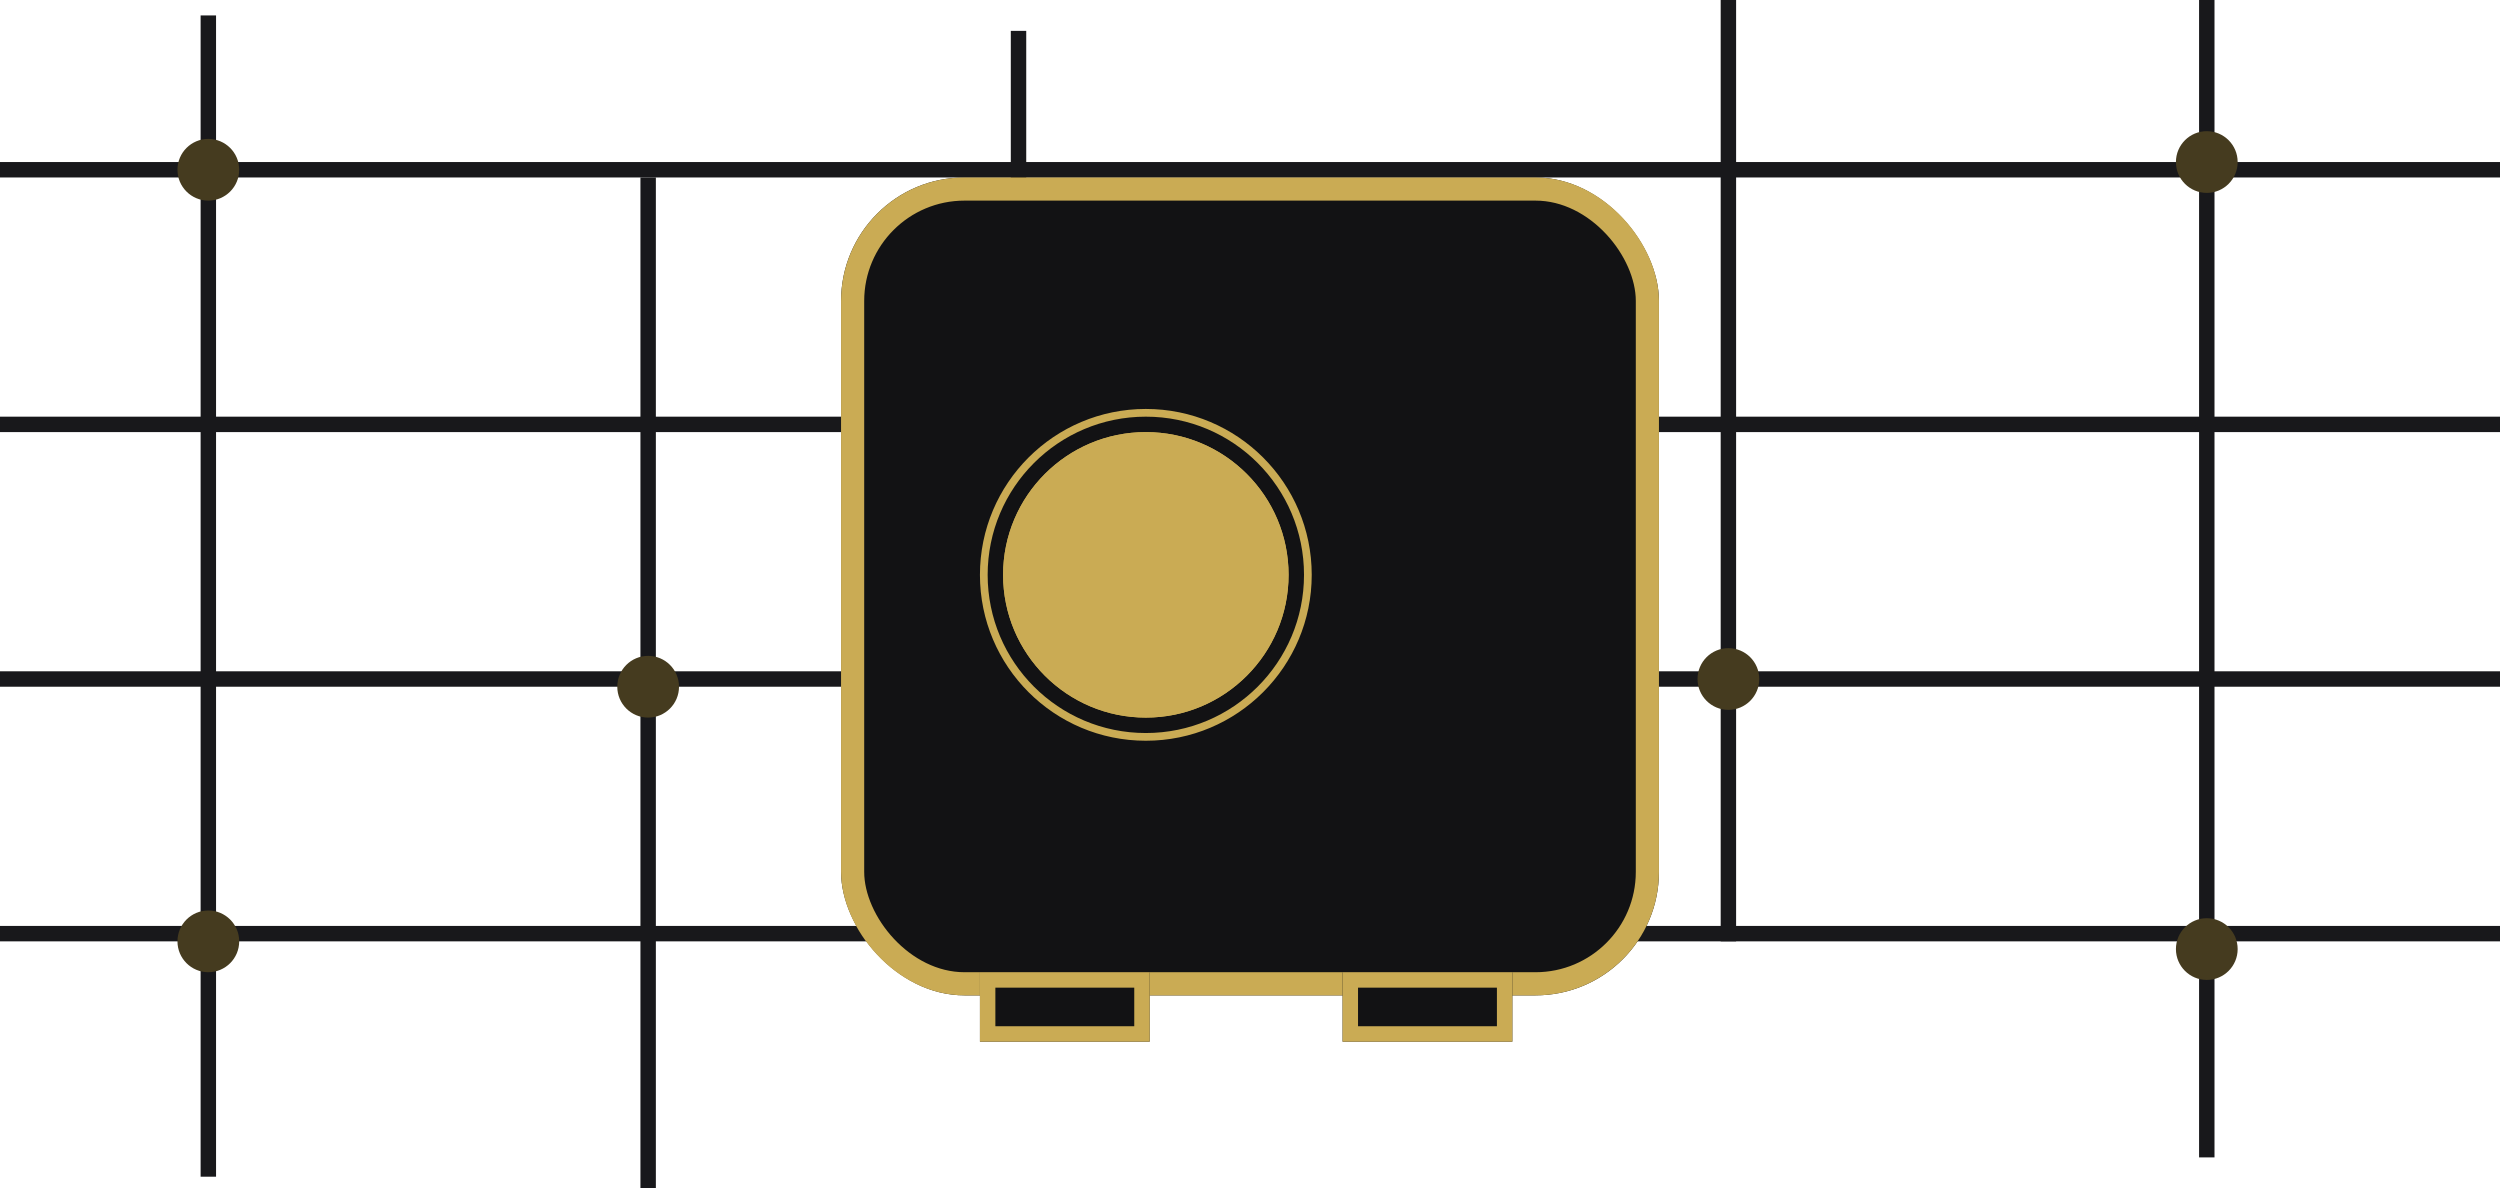
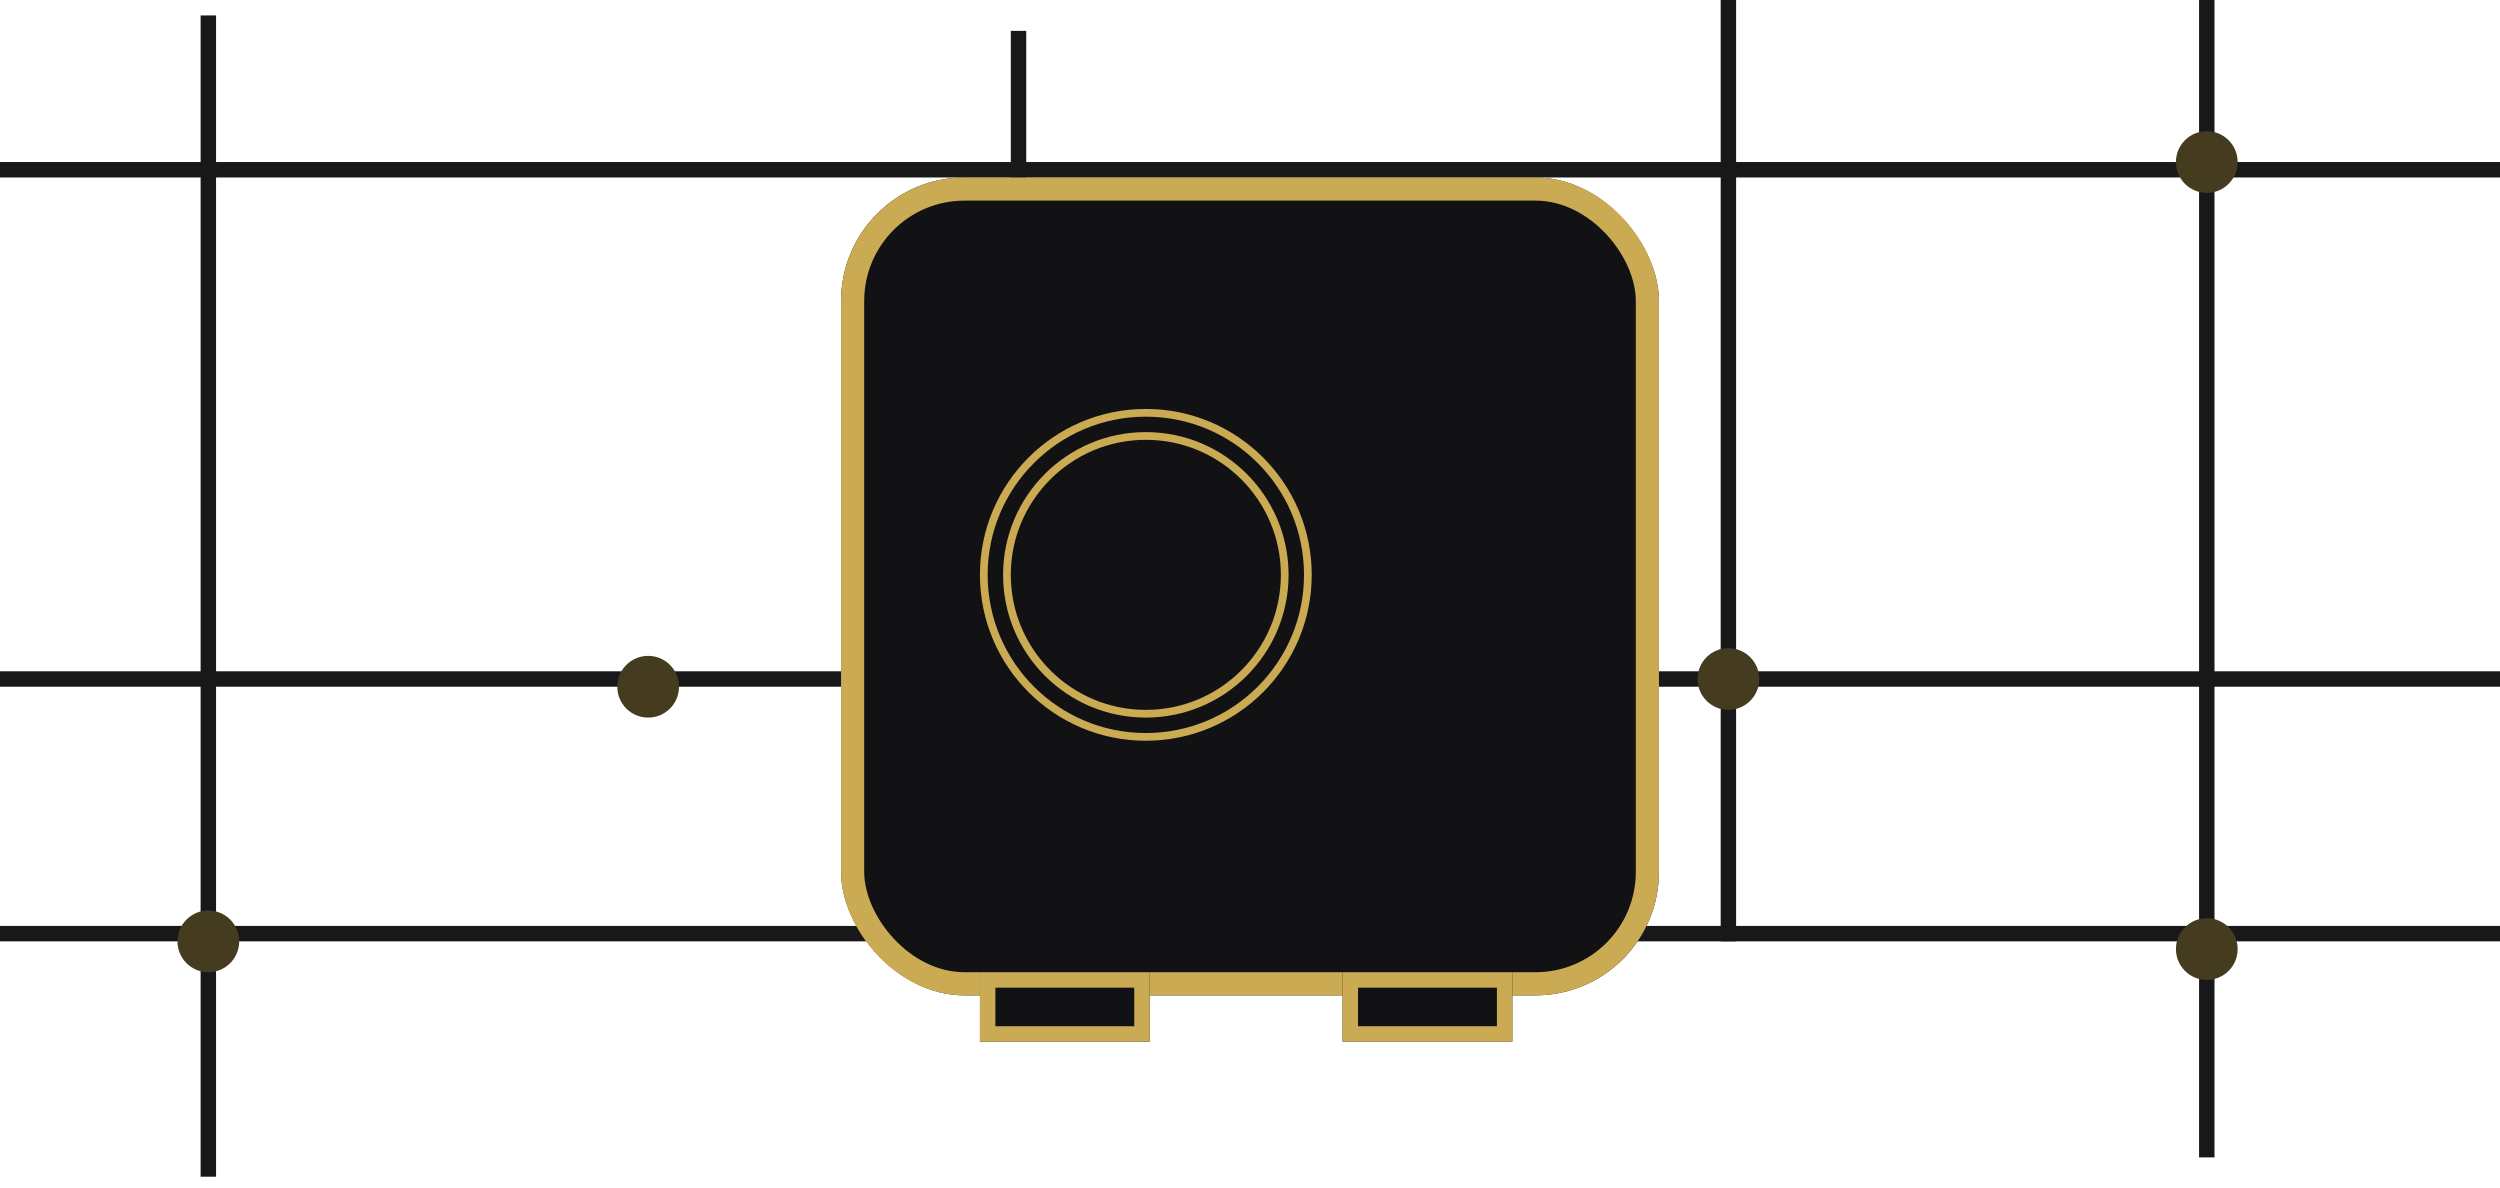
<svg xmlns="http://www.w3.org/2000/svg" fill="none" version="1.1" width="324" height="154" viewBox="0 0 324 154">
  <g style="mix-blend-mode:passthrough">
    <g style="mix-blend-mode:passthrough">
      <g style="mix-blend-mode:passthrough">
        <line x1="0" y1="22" x2="324" y2="22" fill-opacity="0" stroke-opacity="1" stroke="#18181B" fill="none" stroke-width="2" />
      </g>
      <g style="mix-blend-mode:passthrough">
-         <line x1="0" y1="55" x2="324" y2="55" fill-opacity="0" stroke-opacity="1" stroke="#18181B" fill="none" stroke-width="2" />
-       </g>
+         </g>
      <g style="mix-blend-mode:passthrough">
        <line x1="0" y1="88" x2="324" y2="88" fill-opacity="0" stroke-opacity="1" stroke="#18181B" fill="none" stroke-width="2" />
      </g>
      <g style="mix-blend-mode:passthrough">
        <line x1="0" y1="121" x2="324" y2="121" fill-opacity="0" stroke-opacity="1" stroke="#18181B" fill="none" stroke-width="2" />
      </g>
      <g style="mix-blend-mode:passthrough" transform="matrix(0,-1,1,0,-125.5,179.5)">
        <path d="M177.5,153.5L27,153.5L27,151.5L177.5,151.5L177.5,153.5Z" fill="#18181B" fill-opacity="1" />
      </g>
      <g style="mix-blend-mode:passthrough" transform="matrix(0,-1,1,0,-69,239)">
-         <line x1="85" y1="153" x2="216" y2="153" fill-opacity="0" stroke-opacity="1" stroke="#18181B" fill="none" stroke-width="2" />
-       </g>
+         </g>
      <g style="mix-blend-mode:passthrough" transform="matrix(0,-1,1,0,43,223)">
        <line x1="133" y1="89" x2="219" y2="89" fill-opacity="0" stroke-opacity="1" stroke="#18181B" fill="none" stroke-width="2" />
      </g>
      <g style="mix-blend-mode:passthrough" transform="matrix(0,-1,1,0,59,303)">
        <line x1="181" y1="121" x2="247" y2="121" fill-opacity="0" stroke-opacity="1" stroke="#18181B" fill="none" stroke-width="2" />
      </g>
      <g style="mix-blend-mode:passthrough" transform="matrix(0,-1,1,0,103,347)">
        <line x1="225" y1="121" x2="347" y2="121" fill-opacity="0" stroke-opacity="1" stroke="#18181B" fill="none" stroke-width="2" />
      </g>
      <g style="mix-blend-mode:passthrough" transform="matrix(0,-1,1,0,137,437)">
        <line x1="287" y1="149" x2="437" y2="149" fill-opacity="0" stroke-opacity="1" stroke="#18181B" fill="none" stroke-width="2" />
      </g>
      <g style="mix-blend-mode:passthrough">
        <ellipse cx="286" cy="21" rx="4" ry="4" fill="#453B1F" fill-opacity="1" />
      </g>
      <g style="mix-blend-mode:passthrough">
        <ellipse cx="224" cy="88" rx="4" ry="4" fill="#453B1F" fill-opacity="1" />
      </g>
      <g style="mix-blend-mode:passthrough">
        <ellipse cx="286" cy="123" rx="4" ry="4" fill="#453B1F" fill-opacity="1" />
      </g>
      <g style="mix-blend-mode:passthrough">
-         <ellipse cx="27" cy="22" rx="4" ry="4" fill="#453B1F" fill-opacity="1" />
-       </g>
+         </g>
      <g style="mix-blend-mode:passthrough">
        <ellipse cx="27" cy="122" rx="4" ry="4" fill="#453B1F" fill-opacity="1" />
      </g>
      <g style="mix-blend-mode:passthrough">
        <ellipse cx="84" cy="89" rx="4" ry="4" fill="#453B1F" fill-opacity="1" />
      </g>
    </g>
    <g style="mix-blend-mode:passthrough">
      <g style="mix-blend-mode:passthrough">
        <rect x="109" y="23" width="106" height="106" rx="16" fill="#121214" fill-opacity="1" />
        <rect x="110.5" y="24.5" width="103" height="103" rx="14.5" fill-opacity="0" stroke-opacity="1" stroke="#CAAB54" fill="none" stroke-width="3" />
      </g>
      <g style="mix-blend-mode:passthrough">
        <ellipse cx="148.5" cy="74.5" rx="21" ry="21" fill-opacity="0" stroke-opacity="1" stroke="#CAAB54" fill="none" stroke-width="1" />
      </g>
      <g style="mix-blend-mode:passthrough">
-         <ellipse cx="148.5" cy="74.5" rx="18.5" ry="18.5" fill="#CAAB54" fill-opacity="1" />
        <ellipse cx="148.5" cy="74.5" rx="18" ry="18" fill-opacity="0" stroke-opacity="1" stroke="#CAAB54" fill="none" stroke-width="1" />
      </g>
      <g style="mix-blend-mode:passthrough">
        <g style="mix-blend-mode:passthrough">
          <rect x="127" y="126" width="22" height="9" rx="0" fill="#121214" fill-opacity="1" />
          <rect x="128" y="127" width="20" height="7" rx="0" fill-opacity="0" stroke-opacity="1" stroke="#CAAB54" fill="none" stroke-width="2" />
        </g>
        <g style="mix-blend-mode:passthrough">
          <rect x="174" y="126" width="22" height="9" rx="0" fill="#121214" fill-opacity="1" />
          <rect x="175" y="127" width="20" height="7" rx="0" fill-opacity="0" stroke-opacity="1" stroke="#CAAB54" fill="none" stroke-width="2" />
        </g>
      </g>
    </g>
  </g>
</svg>